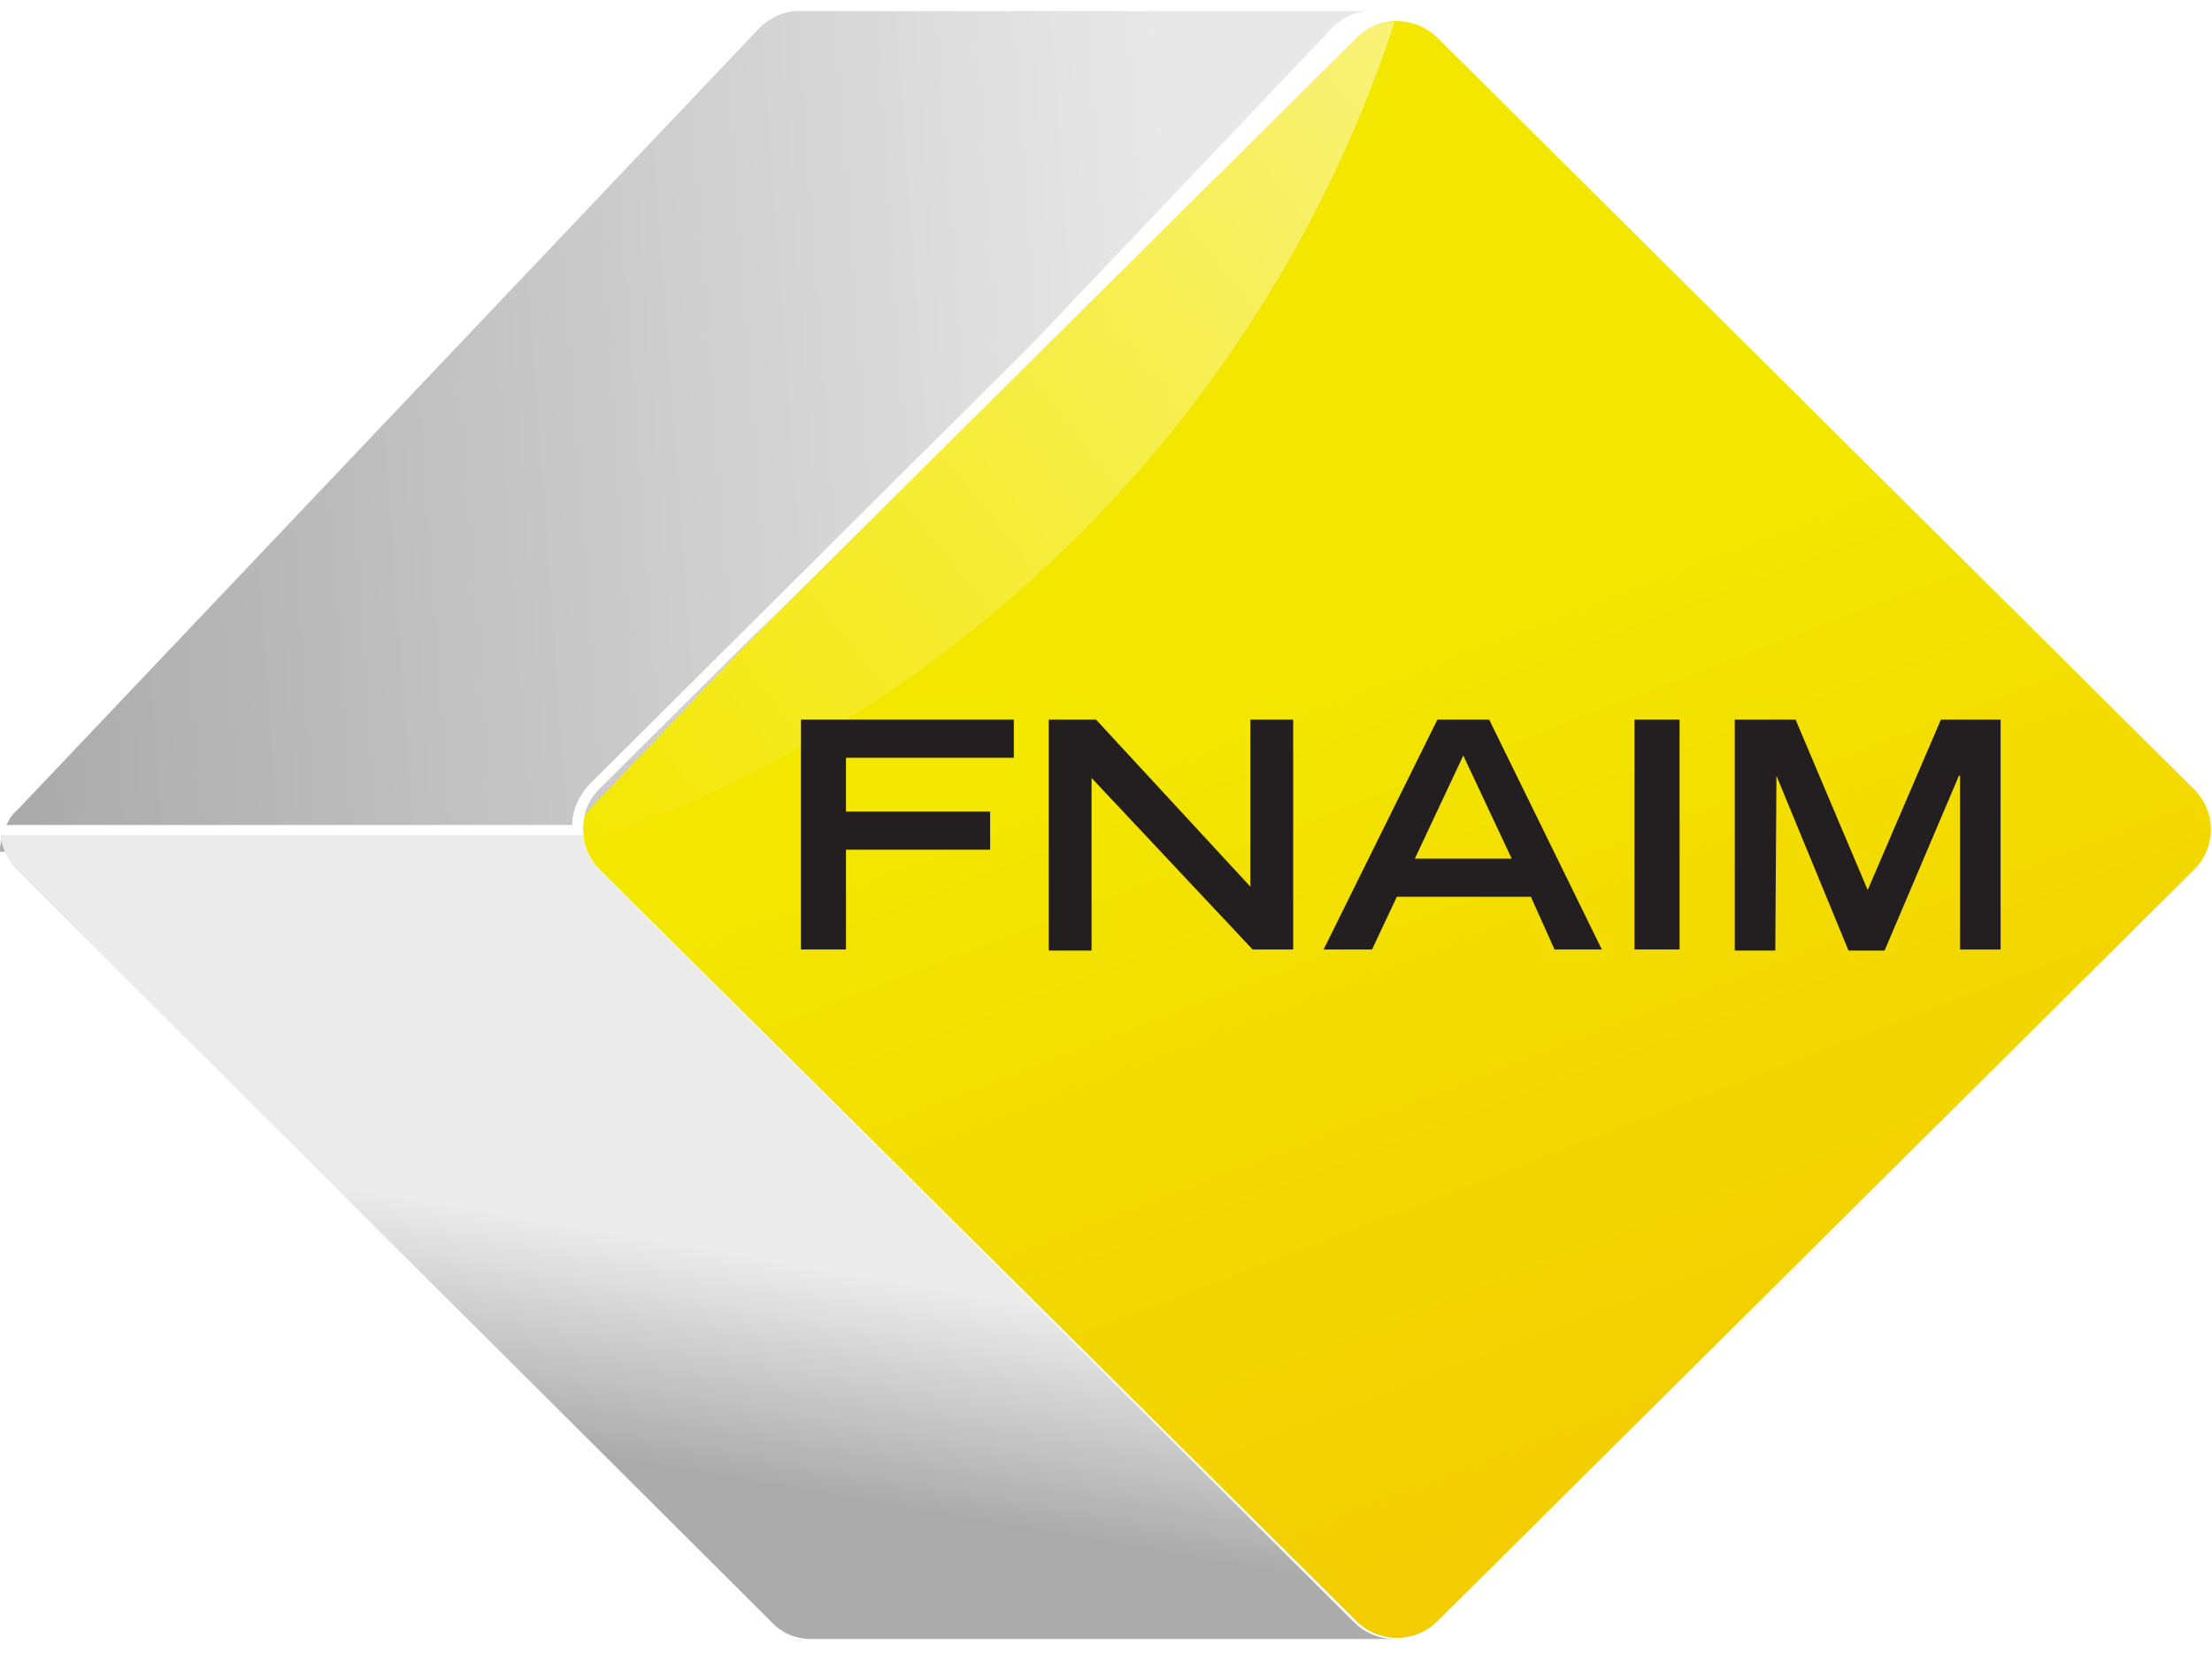
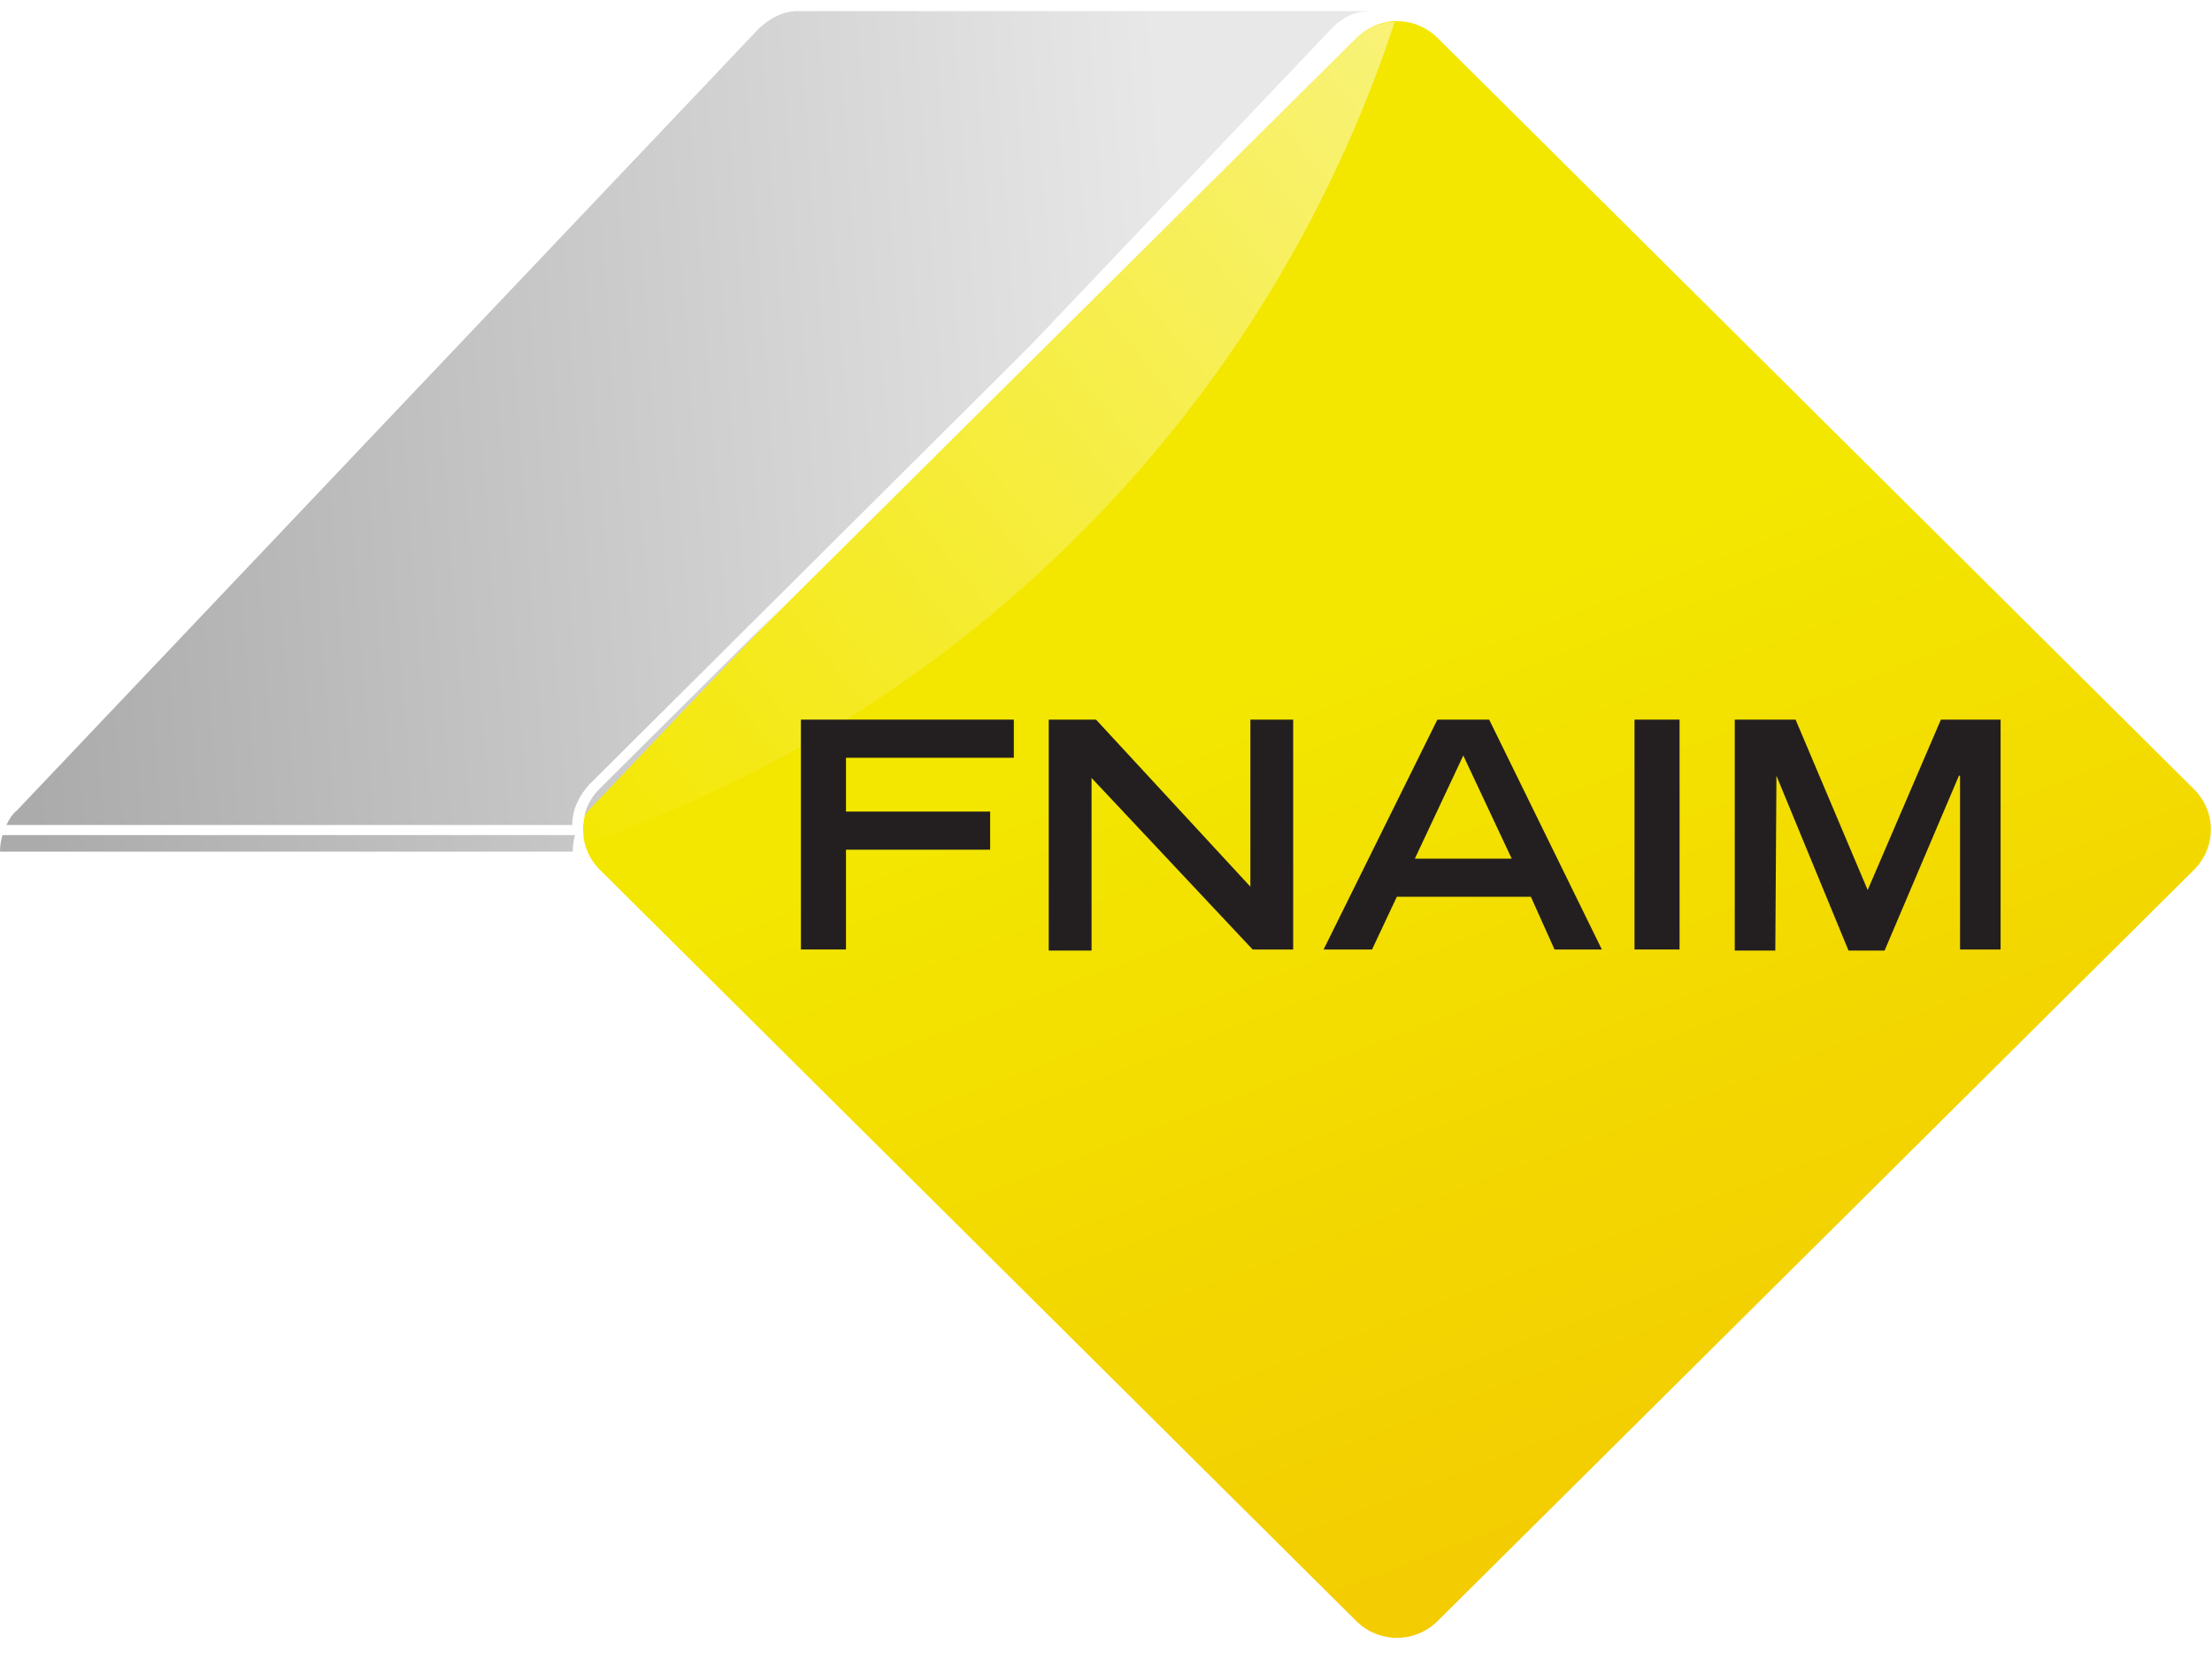
<svg xmlns="http://www.w3.org/2000/svg" width="100px" height="75px" viewBox="0 0 100 75" version="1.1">
  <defs>
    <filter id="filter-1">
      <feColorMatrix in="SourceGraphic" type="matrix" values="0 0 0 0 0.847 0 0 0 0 0.847 0 0 0 0 0.847 0 0 0 1 0" />
    </filter>
    <linearGradient x1="71.954%" y1="105.885%" x2="45.726%" y2="39.159%" id="linearGradient-2">
      <stop stop-color="#FFCF01" offset="0%" />
      <stop stop-color="#FFF200" offset="100%" />
    </linearGradient>
    <linearGradient x1="87.268%" y1="48.352%" x2="0.968%" y2="52.161%" id="linearGradient-3">
      <stop stop-color="#E8E8E8" offset="1.186%" />
      <stop stop-color="#ABABAB" offset="100%" />
    </linearGradient>
    <linearGradient x1="238.465%" y1="-96.106%" x2="-5.368%" y2="99.105%" id="linearGradient-4">
      <stop stop-color="#FFFFFF" offset="0%" />
      <stop stop-color="#FFFFFF" stop-opacity="0.57" offset="44%" />
      <stop stop-color="#FFFFFF" stop-opacity="0" offset="100%" />
    </linearGradient>
    <linearGradient x1="49.547%" y1="51.569%" x2="41.986%" y2="77.188%" id="linearGradient-5">
      <stop stop-color="#EBEBEB" offset="0%" />
      <stop stop-color="#ABABAB" offset="100%" />
    </linearGradient>
  </defs>
  <g id="Page-1" stroke="none" stroke-width="1" fill="none" fill-rule="evenodd">
    <g id="fnaim">
      <g filter="url(#filter-1)" id="Group">
        <g transform="translate(26, 0.5)">
          <path d="M73.183,35.175 C74.204,36.189 74.204,37.811 73.183,38.825 L38.99,72.784 C37.97,73.797 36.337,73.797 35.316,72.784 L1.123,38.825 C0.102,37.811 0.102,36.189 1.123,35.175 L35.316,1.216 C36.337,0.203 37.97,0.203 38.99,1.216 L73.183,35.175 Z" id="Path" fill="url(#linearGradient-2)" fill-rule="nonzero" />
          <g opacity="0.05" fill="#000000" fill-rule="nonzero" id="Path">
            <path d="M73.183,35.175 C74.204,36.189 74.204,37.811 73.183,38.825 L38.99,72.784 C37.97,73.797 36.337,73.797 35.316,72.784 L1.123,38.825 C0.102,37.811 0.102,36.189 1.123,35.175 L35.316,1.216 C36.337,0.203 37.97,0.203 38.99,1.216 L73.183,35.175 Z" />
          </g>
        </g>
      </g>
      <path d="M60.197,1.292 C60.698,0.764 61.299,0.5 62,0.5 L36.058,0.5 C35.407,0.5 34.806,0.817 34.305,1.292 L0.751,36.653 C0.651,36.706 0.601,36.811 0.501,36.917 C0.2,37.392 0,37.919 0,38.5 L25.892,38.5 C25.892,37.814 26.142,37.128 26.643,36.6 L60.197,1.292 Z" id="Path" fill="url(#linearGradient-3)" fill-rule="nonzero" />
      <g id="Group" transform="translate(0, 0.5)" fill-rule="nonzero">
        <path d="M63.046,0.507 C62.384,0.507 61.721,0.76 61.212,1.267 L27.092,35.226 C26.43,35.885 26.176,36.797 26.43,37.659 C32.745,35.479 38.652,32.236 43.847,28.079 C52.81,20.933 59.481,11.353 63.046,0.507 Z" id="Path" fill="url(#linearGradient-4)" />
        <g transform="translate(36.157, 31.932)" fill="#231F20">
          <polygon id="Path" points="0.051 0.101 9.676 0.101 9.676 1.825 2.088 1.825 2.088 4.258 8.606 4.258 8.606 5.981 2.088 5.981 2.088 10.492 0.051 10.492" />
          <polygon id="Path" points="11.254 0.101 13.393 0.101 20.37 7.653 20.37 0.101 22.305 0.101 22.305 10.492 20.472 10.492 13.19 2.737 13.19 10.542 11.254 10.542 11.254 0.101" />
          <path d="M28.824,0.101 L31.166,0.101 L36.259,10.492 L34.12,10.492 L33.051,8.11 L26.99,8.11 L25.87,10.492 L23.68,10.492 L28.824,0.101 Z M32.185,6.386 L29.995,1.723 L27.805,6.386 L32.185,6.386 Z" id="Shape" />
          <polygon id="Path" points="37.736 0.101 39.773 0.101 39.773 10.492 37.736 10.492" />
          <polygon id="Path" points="44.152 2.636 44.152 2.636 44.101 10.542 42.268 10.542 42.268 0.101 45.018 0.101 48.277 7.805 51.587 0.101 54.286 0.101 54.286 10.492 52.453 10.492 52.453 2.636 52.402 2.636 49.041 10.542 47.411 10.542" />
        </g>
-         <path d="M27.092,38.825 C26.583,38.318 26.328,37.659 26.328,37 L0,37 C0,37.558 0.204,38.064 0.509,38.521 C0.56,38.622 0.662,38.723 0.764,38.825 L34.884,72.834 C35.342,73.341 36.004,73.595 36.666,73.595 L63.046,73.595 C62.384,73.595 61.721,73.341 61.212,72.834 L27.092,38.825 Z" id="Path" fill="url(#linearGradient-5)" />
        <path d="M27.092,35.175 L61.212,1.216 C61.721,0.76 62.333,0.456 63.046,0.507 L61.467,0.507 C61.212,0.608 60.958,0.811 60.754,1.014 L26.634,34.973 C26.176,35.479 25.87,36.088 25.87,36.797 L0,36.797 C0,36.848 0,36.949 0,37 C0,37.101 0,37.152 0,37.253 L26.379,37.253 C26.277,36.493 26.532,35.733 27.092,35.175 Z" id="Path" fill="#FFFFFF" />
      </g>
    </g>
  </g>
</svg>